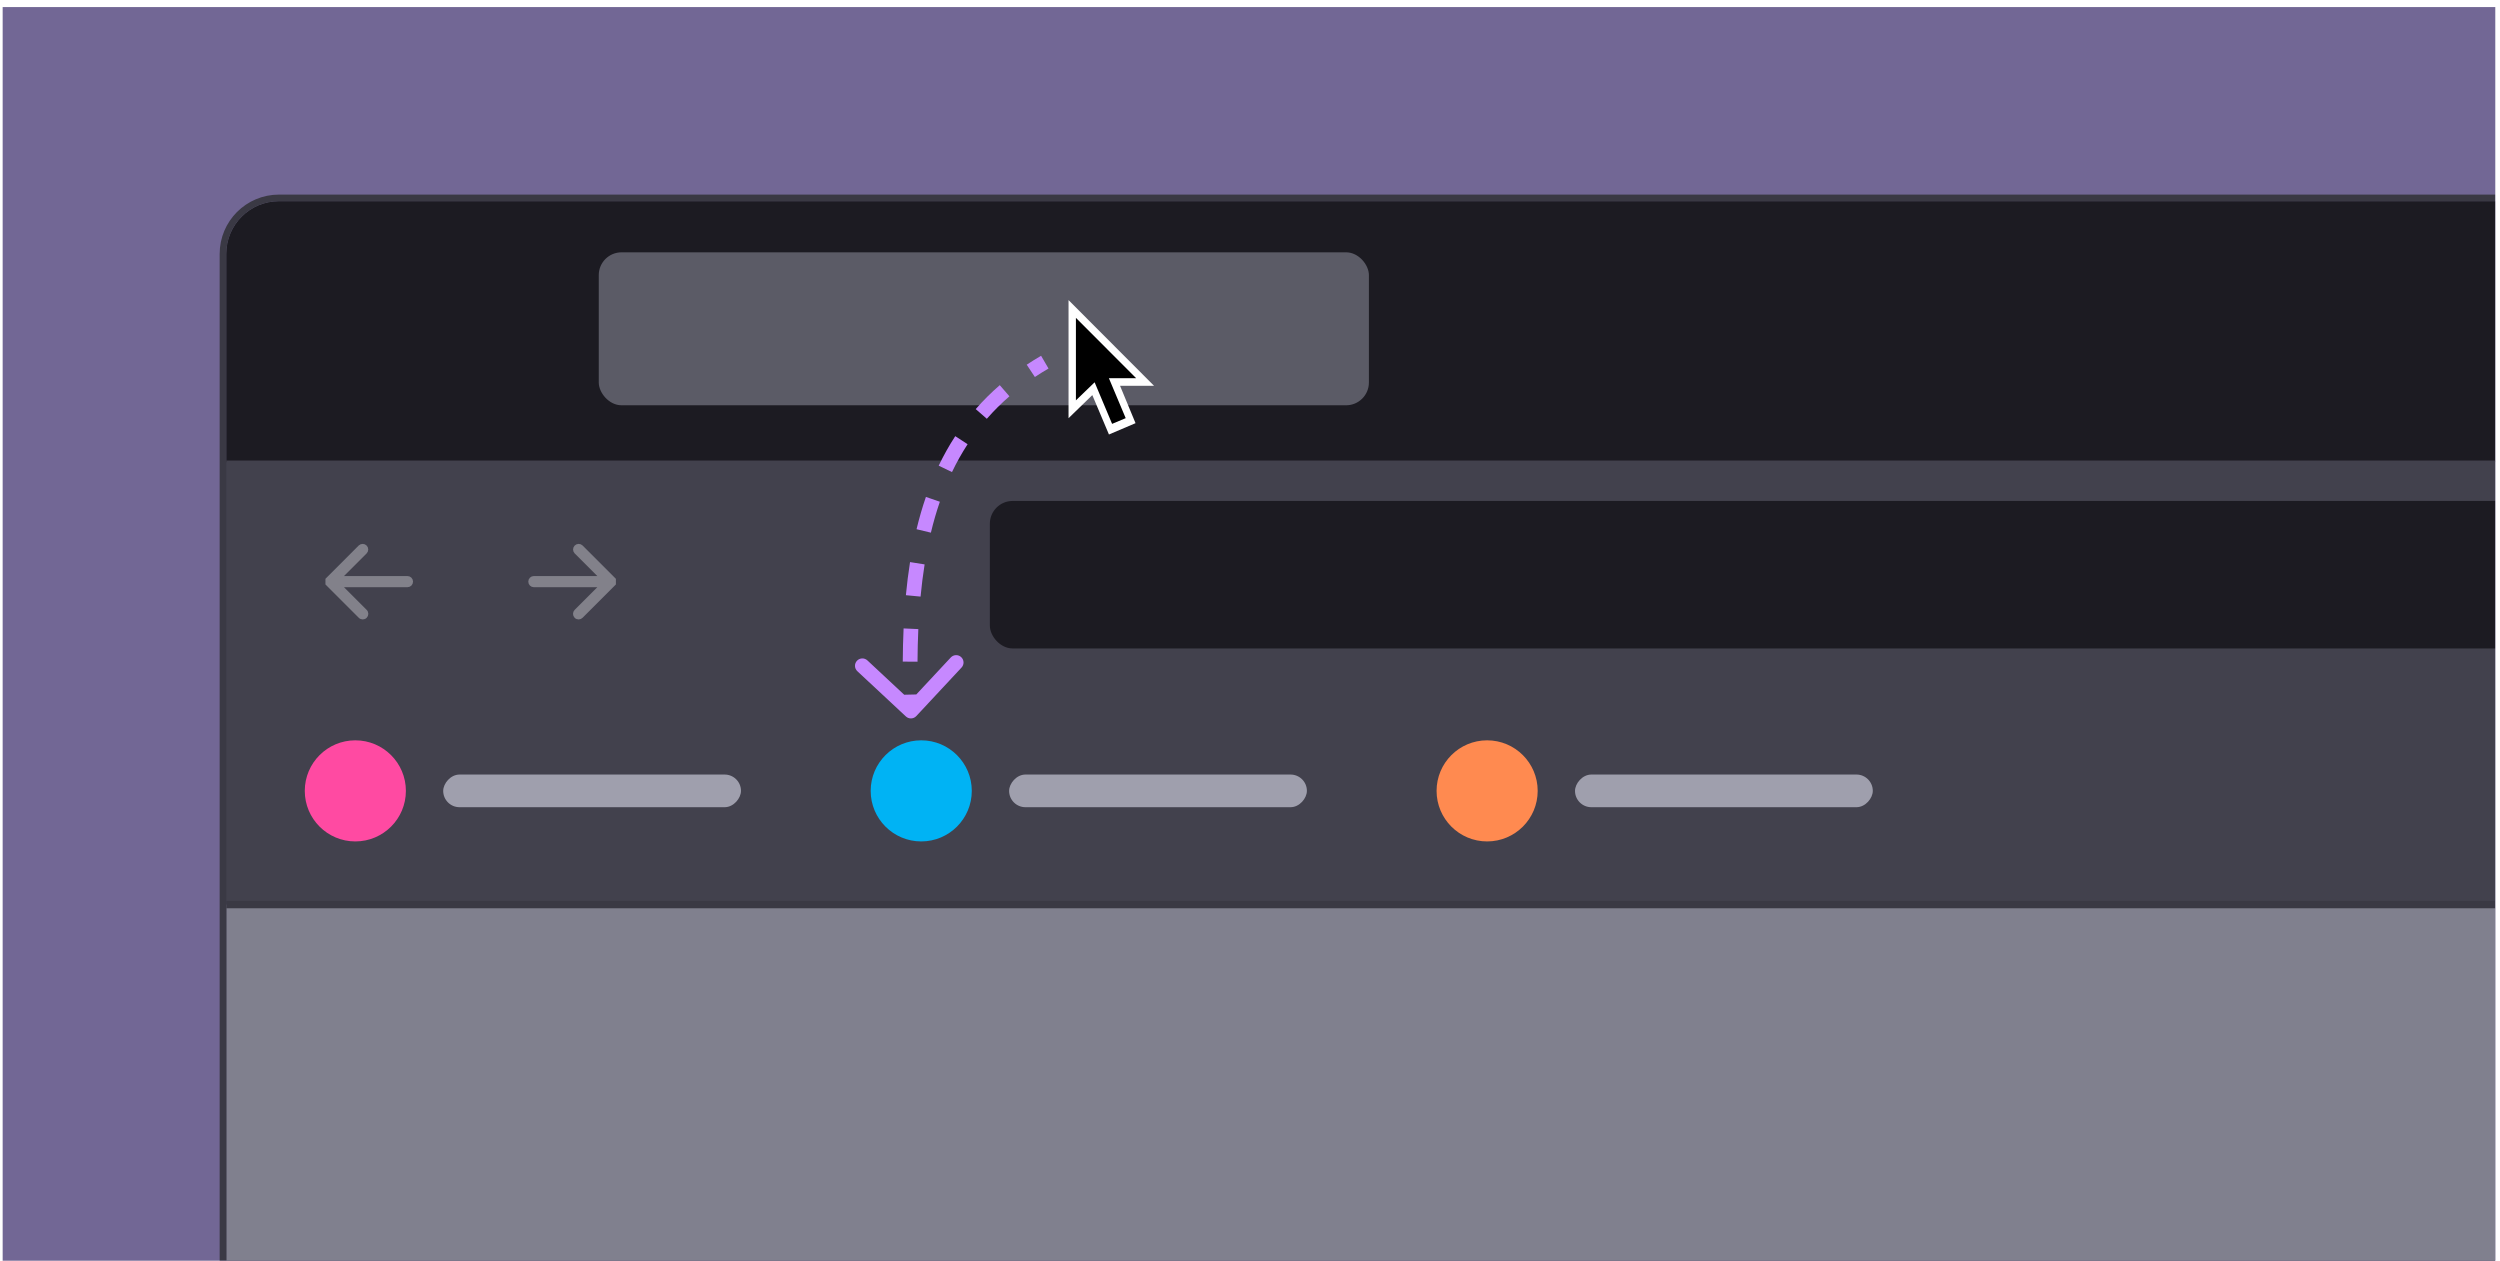
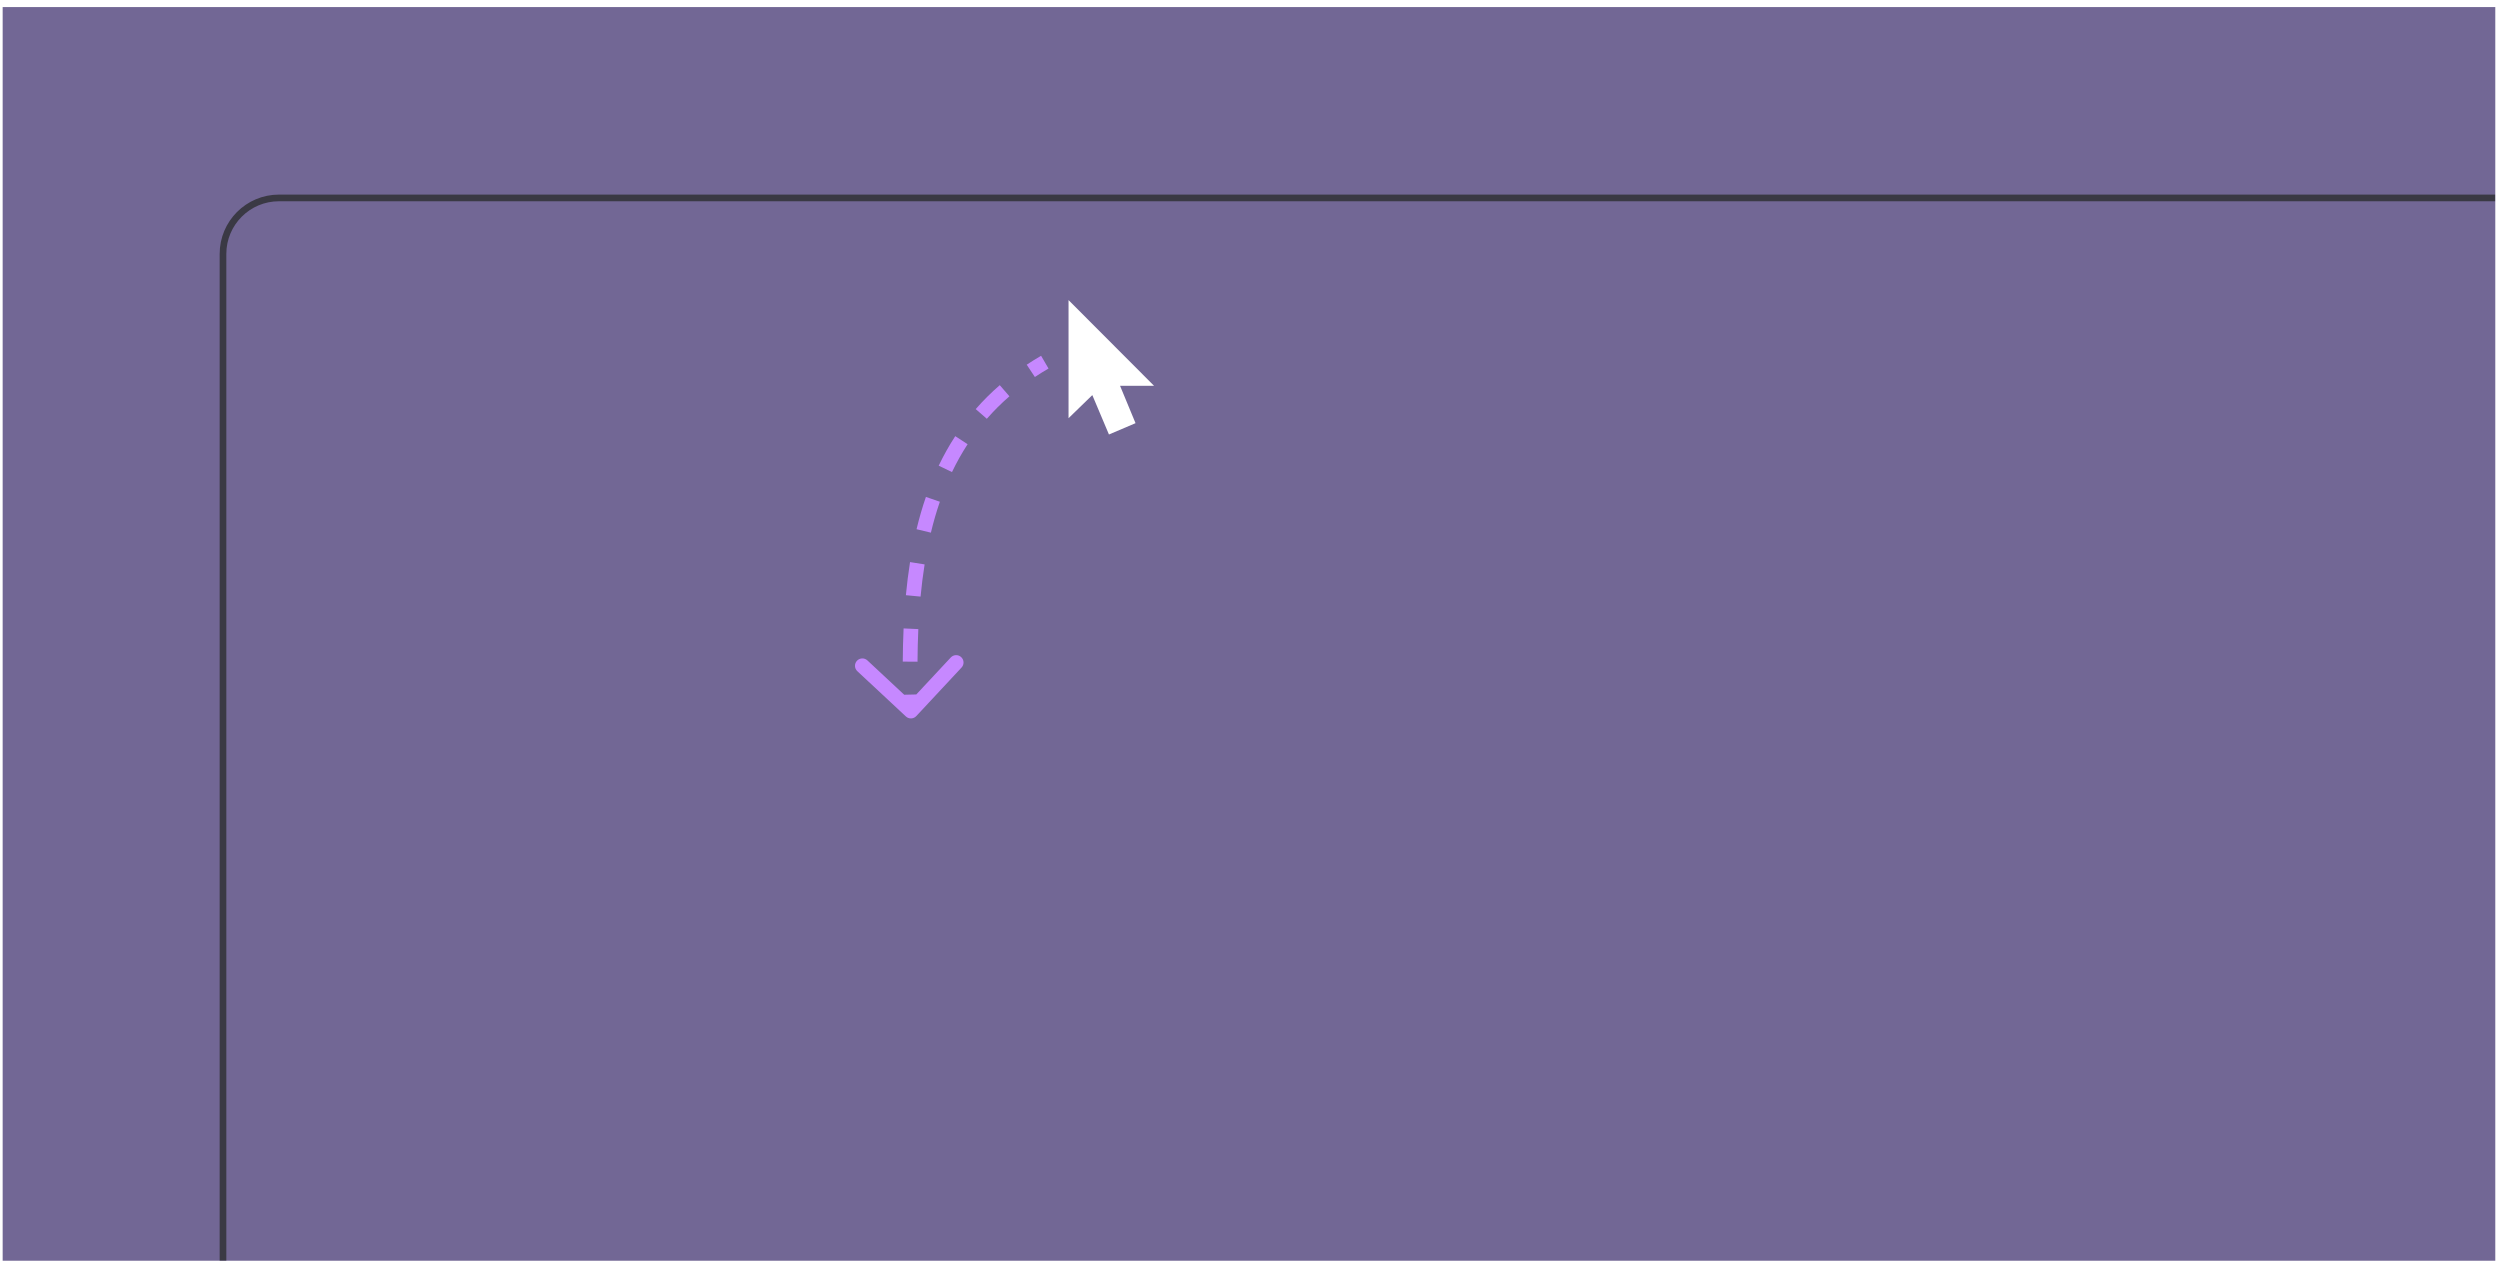
<svg xmlns="http://www.w3.org/2000/svg" width="339" height="171" viewBox="0 0 339 171" fill="none">
  <g clip-path="url(#clip0_2605_18015)">
    <rect width="338" height="170" transform="translate(0.361 0.958)" fill="#726795" />
    <g filter="url(#filter0_d_2605_18015)">
      <g clip-path="url(#clip1_2605_18015)">
        <rect x="30.69" y="24" width="383" height="245" rx="7.14" fill="#2B2A33" />
        <path d="M29.496 119.371H416.621V271.234H29.496V119.371Z" fill="#80808E" stroke="#3A3944" />
        <rect x="30.421" y="24" width="503.736" height="35.379" fill="#1C1B22" />
        <g filter="url(#filter1_d_2605_18015)">
          <rect x="81.193" y="30.923" width="104.43" height="20.74" rx="3.089" fill="#5B5B66" />
        </g>
        <rect opacity="0.3" x="27.315" y="90.034" width="531.721" height="28.837" fill="#42414D" />
-         <rect x="27.315" y="59.157" width="531.721" height="59.714" fill="#42414D" />
        <rect width="40.38" height="4.428" rx="2.214" transform="matrix(1 0 0 -1 60.098 106.165)" fill="#9F9FAD" />
        <circle cx="48.183" cy="103.951" r="6.855" fill="#FF4AA2" />
        <rect width="40.38" height="4.428" rx="2.214" transform="matrix(1 0 0 -1 136.835 106.165)" fill="#9F9FAD" />
        <circle cx="124.919" cy="103.951" r="6.855" fill="#00B3F4" />
        <rect width="40.38" height="4.428" rx="2.214" transform="matrix(1 0 0 -1 213.571 106.165)" fill="#9F9FAD" />
        <circle cx="201.655" cy="103.951" r="6.855" fill="#FF8A50" />
        <rect x="134.224" y="64.637" width="317.905" height="20" rx="3.089" fill="#1C1B22" />
        <rect width="55.264" height="20.848" transform="translate(36.442 61.956)" fill="#42414D" />
        <g opacity="0.4">
          <path d="M55.25 75.069H46.044L49.545 71.567C49.637 71.471 49.687 71.343 49.685 71.211C49.684 71.078 49.63 70.951 49.536 70.858C49.443 70.764 49.316 70.71 49.183 70.709C49.051 70.707 48.922 70.757 48.826 70.848L44.38 75.297V75.857L48.827 80.305C48.874 80.352 48.93 80.39 48.992 80.415C49.053 80.441 49.12 80.454 49.186 80.454C49.253 80.454 49.319 80.441 49.381 80.415C49.443 80.39 49.498 80.352 49.545 80.305C49.641 80.209 49.694 80.08 49.694 79.945C49.694 79.811 49.641 79.681 49.545 79.586L46.044 76.085H55.25C55.385 76.085 55.514 76.031 55.609 75.936C55.704 75.841 55.758 75.711 55.758 75.577C55.758 75.442 55.704 75.313 55.609 75.217C55.514 75.122 55.385 75.069 55.25 75.069Z" fill="#E0E0E6" stroke="#E0E0E6" stroke-width="0.5" />
        </g>
        <g opacity="0.4">
          <path d="M72.394 75.069H81.599L78.098 71.568C78.007 71.472 77.957 71.344 77.958 71.211C77.96 71.079 78.013 70.952 78.107 70.858C78.201 70.764 78.328 70.711 78.46 70.709C78.593 70.707 78.721 70.757 78.817 70.849L83.264 75.297V75.858L78.817 80.305C78.769 80.353 78.713 80.39 78.652 80.416C78.59 80.442 78.524 80.455 78.457 80.455C78.391 80.455 78.324 80.442 78.263 80.416C78.201 80.39 78.145 80.353 78.098 80.305C78.003 80.21 77.95 80.081 77.95 79.946C77.95 79.811 78.003 79.682 78.098 79.586L81.599 76.085H72.394C72.259 76.085 72.13 76.031 72.034 75.936C71.939 75.841 71.886 75.712 71.886 75.577C71.886 75.442 71.939 75.313 72.034 75.218C72.13 75.123 72.259 75.069 72.394 75.069Z" fill="#E0E0E6" stroke="#E0E0E6" stroke-width="0.5" />
        </g>
      </g>
      <rect x="30.238" y="23.547" width="383.905" height="245.905" rx="7.593" stroke="#3A3944" stroke-width="0.905" />
    </g>
-     <path d="M122.837 97.151C123.241 97.527 123.874 97.505 124.25 97.101L130.388 90.518C130.764 90.114 130.742 89.482 130.338 89.105C129.934 88.728 129.301 88.751 128.925 89.154L123.469 95.006L117.618 89.55C117.214 89.174 116.581 89.196 116.205 89.6C115.828 90.004 115.85 90.636 116.254 91.013L122.837 97.151ZM141.172 48.243C140.501 48.634 139.851 49.038 139.223 49.454L140.328 51.121C140.923 50.726 141.54 50.343 142.178 49.972L141.172 48.243ZM135.568 52.227C134.386 53.252 133.301 54.335 132.308 55.473L133.814 56.788C134.747 55.72 135.766 54.703 136.878 53.738L135.568 52.227ZM129.533 59.143C128.696 60.426 127.95 61.762 127.286 63.147L129.09 64.011C129.718 62.701 130.422 61.442 131.208 60.235L129.533 59.143ZM125.554 67.383C125.064 68.802 124.643 70.263 124.283 71.762L126.228 72.229C126.574 70.787 126.978 69.389 127.445 68.035L125.554 67.383ZM123.402 76.219C123.169 77.685 122.983 79.182 122.838 80.709L124.829 80.898C124.971 79.409 125.152 77.953 125.377 76.533L123.402 76.219ZM122.527 85.214C122.46 86.691 122.424 88.191 122.414 89.713L124.414 89.727C124.424 88.227 124.46 86.753 124.525 85.305L122.527 85.214ZM122.454 94.209C122.471 94.953 122.493 95.701 122.519 96.454L124.518 96.384C124.492 95.639 124.47 94.898 124.453 94.163L122.454 94.209Z" fill="#C688FF" />
+     <path d="M122.837 97.151C123.241 97.527 123.874 97.505 124.25 97.101L130.388 90.518C130.764 90.114 130.742 89.482 130.338 89.105C129.934 88.728 129.301 88.751 128.925 89.154L123.469 95.006L117.618 89.55C117.214 89.174 116.581 89.196 116.205 89.6C115.828 90.004 115.85 90.636 116.254 91.013L122.837 97.151ZM141.172 48.243C140.501 48.634 139.851 49.038 139.223 49.454L140.328 51.121C140.923 50.726 141.54 50.343 142.178 49.972L141.172 48.243ZM135.568 52.227C134.386 53.252 133.301 54.335 132.308 55.473L133.814 56.788C134.747 55.72 135.766 54.703 136.878 53.738L135.568 52.227ZM129.533 59.143C128.696 60.426 127.95 61.762 127.286 63.147L129.09 64.011C129.718 62.701 130.422 61.442 131.208 60.235L129.533 59.143ZM125.554 67.383C125.064 68.802 124.643 70.263 124.283 71.762L126.228 72.229C126.574 70.787 126.978 69.389 127.445 68.035L125.554 67.383ZM123.402 76.219C123.169 77.685 122.983 79.182 122.838 80.709L124.829 80.898C124.971 79.409 125.152 77.953 125.377 76.533L123.402 76.219ZM122.527 85.214C122.46 86.691 122.424 88.191 122.414 89.713L124.414 89.727C124.424 88.227 124.46 86.753 124.525 85.305L122.527 85.214ZM122.454 94.209L124.518 96.384C124.492 95.639 124.47 94.898 124.453 94.163L122.454 94.209Z" fill="#C688FF" />
    <g filter="url(#filter2_d_2605_18015)">
      <path fill-rule="evenodd" clip-rule="evenodd" d="M144.894 38.693V54.708L148.118 51.576L150.373 56.917L153.978 55.382L151.878 50.312H156.485L144.894 38.693Z" fill="white" />
-       <path fill-rule="evenodd" clip-rule="evenodd" d="M145.894 52.288V41.1L154.059 49.283H150.365L152.645 54.702L150.801 55.476L148.431 49.839L145.894 52.288Z" fill="black" />
    </g>
  </g>
  <defs>
    <filter id="filter0_d_2605_18015" x="6.739" y="3.341" width="430.903" height="292.902" filterUnits="userSpaceOnUse" color-interpolation-filters="sRGB">
      <feFlood flood-opacity="0" result="BackgroundImageFix" />
      <feColorMatrix in="SourceAlpha" type="matrix" values="0 0 0 0 0 0 0 0 0 0 0 0 0 0 0 0 0 0 127 0" result="hardAlpha" />
      <feOffset dy="3.292" />
      <feGaussianBlur stdDeviation="11.523" />
      <feColorMatrix type="matrix" values="0 0 0 0 0.227 0 0 0 0 0.224 0 0 0 0 0.267 0 0 0 0.2 0" />
      <feBlend mode="normal" in2="BackgroundImageFix" result="effect1_dropShadow_2605_18015" />
      <feBlend mode="normal" in="SourceGraphic" in2="effect1_dropShadow_2605_18015" result="shape" />
    </filter>
    <filter id="filter1_d_2605_18015" x="78.818" y="28.548" width="109.18" height="25.49" filterUnits="userSpaceOnUse" color-interpolation-filters="sRGB">
      <feFlood flood-opacity="0" result="BackgroundImageFix" />
      <feColorMatrix in="SourceAlpha" type="matrix" values="0 0 0 0 0 0 0 0 0 0 0 0 0 0 0 0 0 0 127 0" result="hardAlpha" />
      <feOffset />
      <feGaussianBlur stdDeviation="1.188" />
      <feColorMatrix type="matrix" values="0 0 0 0 0 0 0 0 0 0 0 0 0 0 0 0 0 0 0.9 0" />
      <feBlend mode="normal" in2="BackgroundImageFix" result="effect1_dropShadow_2605_18015" />
      <feBlend mode="normal" in="SourceGraphic" in2="effect1_dropShadow_2605_18015" result="shape" />
    </filter>
    <filter id="filter2_d_2605_18015" x="133.894" y="33.693" width="32" height="32" filterUnits="userSpaceOnUse" color-interpolation-filters="sRGB">
      <feFlood flood-opacity="0" result="BackgroundImageFix" />
      <feColorMatrix in="SourceAlpha" type="matrix" values="0 0 0 0 0 0 0 0 0 0 0 0 0 0 0 0 0 0 127 0" result="hardAlpha" />
      <feOffset dy="2" />
      <feGaussianBlur stdDeviation="3" />
      <feColorMatrix type="matrix" values="0 0 0 0 0.227 0 0 0 0 0.224 0 0 0 0 0.267 0 0 0 0.2 0" />
      <feBlend mode="normal" in2="BackgroundImageFix" result="effect1_dropShadow_2605_18015" />
      <feBlend mode="normal" in="SourceGraphic" in2="effect1_dropShadow_2605_18015" result="shape" />
    </filter>
    <clipPath id="clip0_2605_18015">
      <rect width="338" height="170" fill="white" transform="translate(0.361 0.958)" />
    </clipPath>
    <clipPath id="clip1_2605_18015">
-       <rect x="30.69" y="24" width="383" height="245" rx="7.14" fill="white" />
-     </clipPath>
+       </clipPath>
  </defs>
</svg>